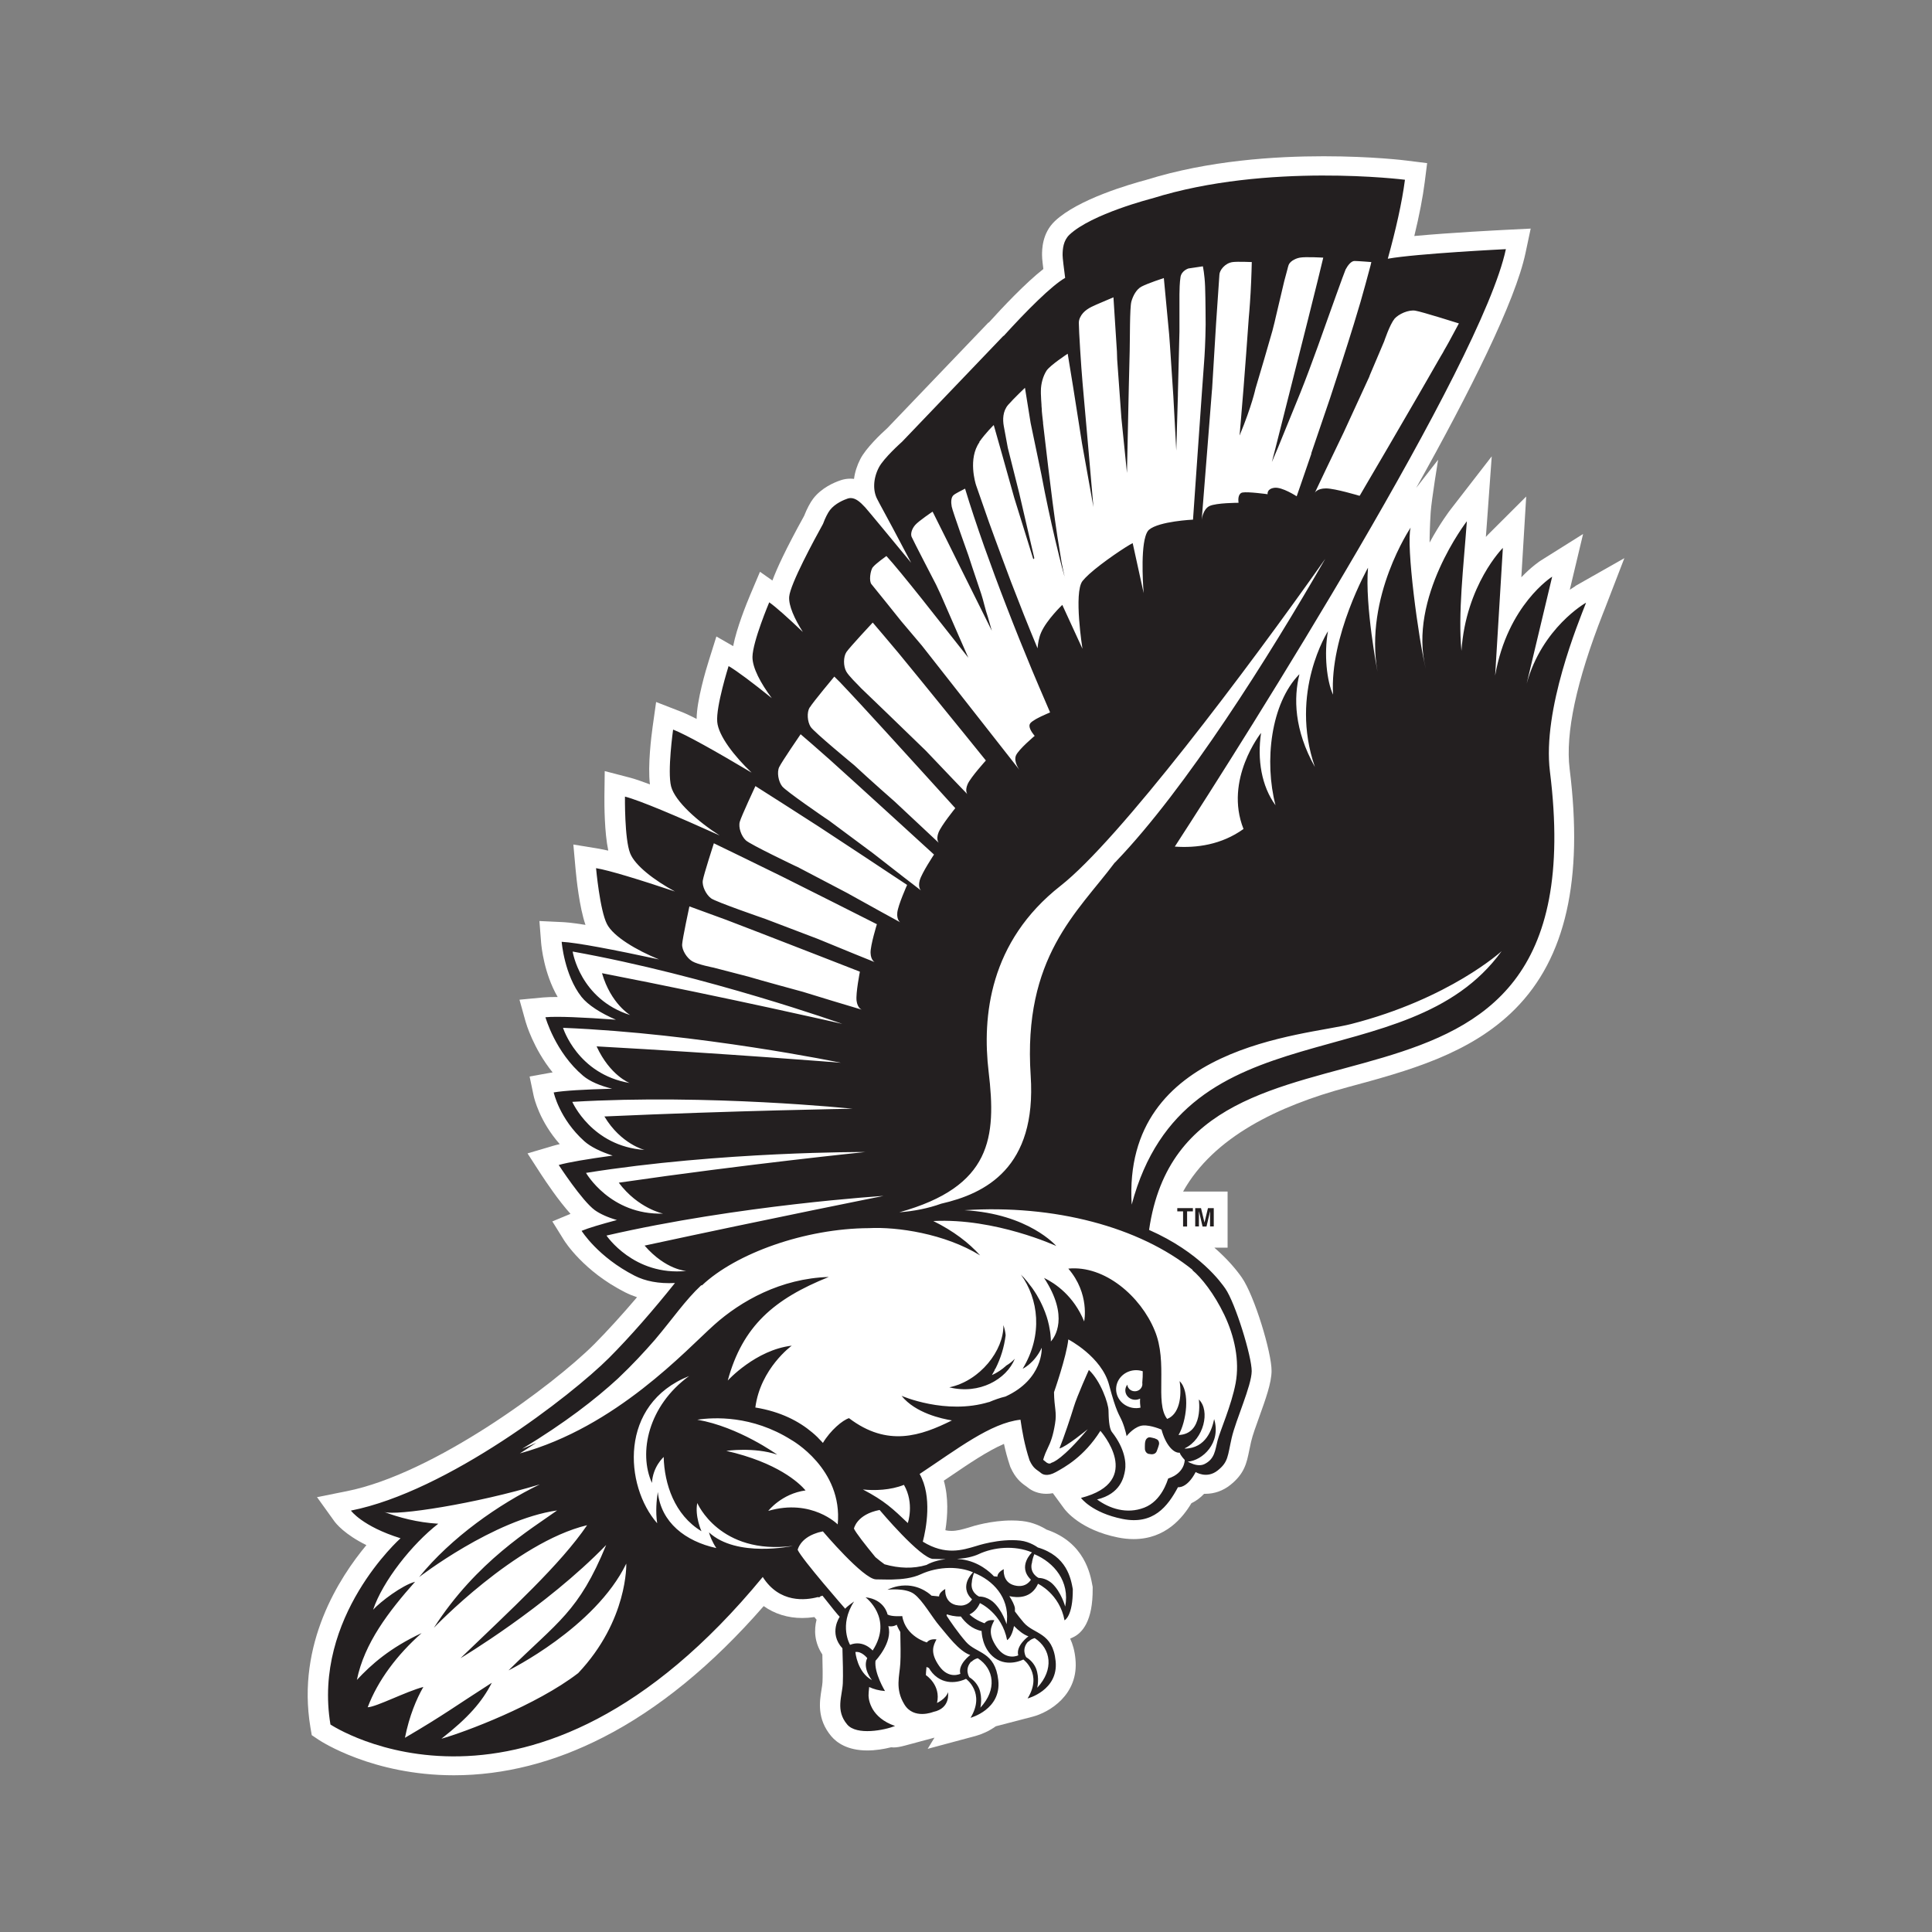
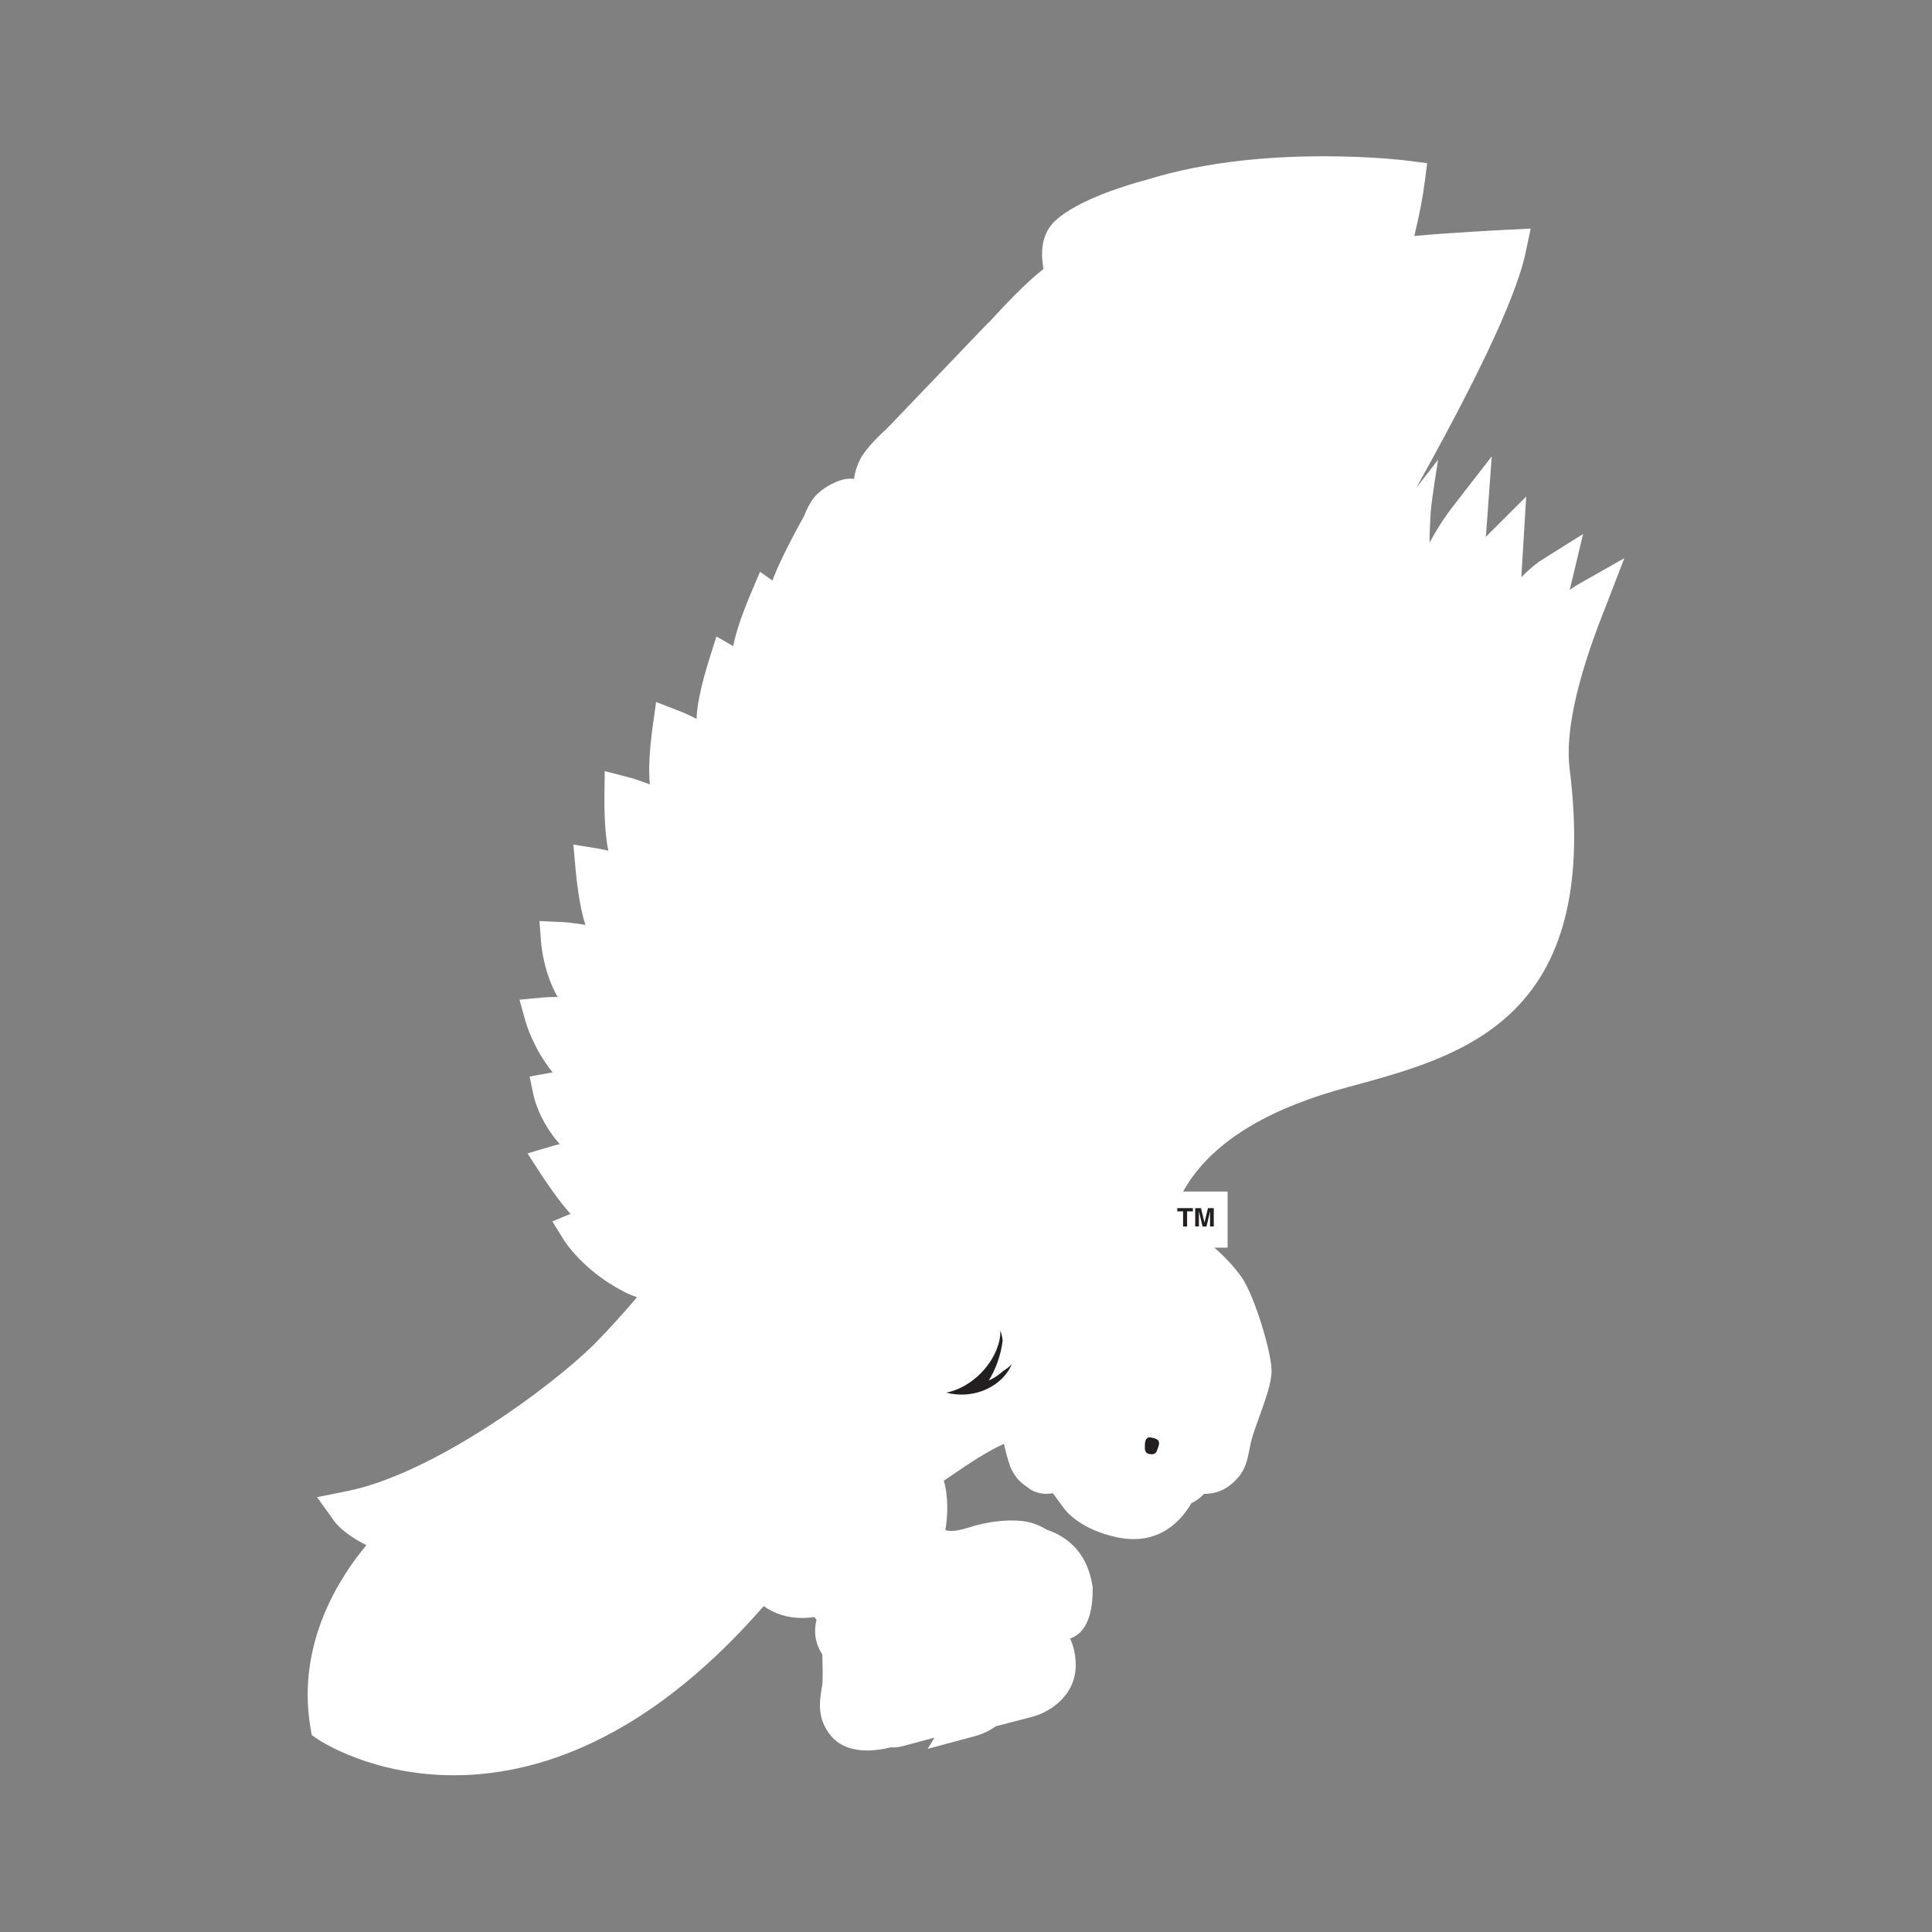
<svg xmlns="http://www.w3.org/2000/svg" id="Layer_1" viewBox="0 0 250 250">
  <rect x="0" y="0" width="250" height="250" fill="#808080" stroke="none" />
  <defs>
    <style>
      .cls-1 {
        fill: #231f20;
      }

      .cls-2 {
        fill: #fff;
      }
    </style>
  </defs>
  <path class="cls-2" d="M203.83,75.87s-.3.17-.7.44l1.72-7.21-5.45,3.42c-.11.07-1.17.75-2.54,2.18l.63-10.45-4.93,4.92s-.13.13-.29.31c.05-.62.1-1.24.14-1.87l.62-8.56-5.35,6.91c-.13.17-1.35,1.77-2.69,4.25-.01-.6.04-2.39.14-3.92.1-1.53.96-6.81.96-6.8l-2.84,3.65c6.98-12.48,12.83-24.16,14.15-30.4l.67-3.16-3.38.17c-.36.02-6.85.34-11.68.79.65-2.68,1.1-5.01,1.35-6.98l.31-2.45-2.57-.32c-.18-.03-4.56-.57-10.82-.57s-14.87.53-22.97,3.06c-2.06.55-8.81,2.49-11.81,5.33-1.67,1.58-1.66,3.72-1.66,4.42,0,.16,0,.45.17,1.78-2.31,1.81-5.26,4.94-7.07,6.94l-.03-.02-13.09,13.67c-.86.77-2.75,2.57-3.49,3.99-.43.84-.71,1.71-.82,2.58-.15-.02-.31-.03-.47-.03-.43,0-.86.07-1.24.2-.87.29-2.49.98-3.57,2.38-.4.52-.83,1.35-1.18,2.24-2.44,4.41-3.57,6.91-4.1,8.36l-1.61-1.13-1.27,3c-.45,1.07-1.75,4.26-2.2,6.62l-2.17-1.25-.97,3.09c-.39,1.23-1.57,5.19-1.59,7.58-1.27-.65-1.81-.86-2.1-.97l-3.14-1.22-.45,3.2c-.17,1.23-.65,5.06-.35,7.46-1.11-.42-1.97-.71-2.58-.87l-3.27-.85-.04,3.23c-.01,1.17,0,4.7.5,7.06-.46-.1-.84-.18-1.17-.24l-3.35-.55.29,3.22c.11,1.2.49,4.89,1.28,7.18-1.92-.31-2.64-.34-2.99-.36l-2.97-.14.22,2.82c.04.44.36,3.93,2.14,7.01h-.12c-.72,0-1.29.02-1.75.06l-3.07.29.79,2.84c.05.17.99,3.47,3.5,6.57-.13.02-.26.04-.37.06l-2.61.47.52,2.48c.08.37.77,3.31,3.38,6.27-.35.08-.67.16-.93.24l-3.24.96,1.78,2.75c.58.88,2.2,3.32,3.78,5.07l-2.35.98,1.51,2.43c.1.16,2.53,4.02,7.9,6.74.49.25,1.01.46,1.55.64-1.94,2.28-3.89,4.42-5.53,6.07-5.35,5.34-20.73,16.78-32.03,19.03l-3.85.77,2.22,3.09c.24.34,1.36,1.73,4.17,3.12-3.5,4.19-9.04,12.76-7.25,23.54l.18,1.05.91.61c.28.18,6.97,4.58,17.48,4.58,6.46,0,12.96-1.65,19.32-4.91,7.15-3.65,14.13-9.36,20.77-16.98,1.42,1.01,3.12,1.54,4.99,1.54.51,0,1.04-.04,1.57-.12.1.12.19.24.28.34-.33,1.29-.3,2.92.75,4.5.05,1.68.05,2.93.02,3.57-.01.27-.07.61-.13.98-.24,1.51-.62,3.78,1.26,6.02.71.84,2.09,1.85,4.67,1.85,1.06,0,2.17-.18,3.07-.41.11.01.22.02.33.02.4,0,.82-.07,1.46-.24l3.83-1.03-.88,1.45,6.22-1.67c.74-.2,1.7-.61,2.6-1.25l4.76-1.24c2.12-.55,6.01-2.82,5.54-7.47-.1-1.06-.35-1.92-.68-2.63l.36-.17c1.19-.55,2.59-2.09,2.55-6.32v-.21s-.04-.2-.04-.2c-.25-1.39-1-5.55-5.93-7.21-.61-.38-1.75-.96-3.16-1.11-.44-.05-.9-.07-1.36-.07-2.63,0-5.01.73-5.47.89l-.1.03c-.75.22-1.47.43-2.2.43-.21,0-.48-.01-.8-.09.3-1.87.42-4.21-.2-6.41.24-.16.48-.32.71-.48,2.53-1.72,4.96-3.37,7.07-4.28.19.88.43,1.81.77,2.82l.04.12.05.12c.62,1.36,1.3,1.93,1.96,2.39.08.06.15.1.18.13.66.57,1.54.88,2.49.88.28,0,.56-.03.84-.08l1.45,1.98c.2.28,2.12,2.77,6.97,3.75.7.14,1.38.21,2.03.21,4.16,0,6.38-2.81,7.48-4.65.52-.24,1.08-.62,1.64-1.21h.17c1.16,0,2.26-.39,3.19-1.12,1.87-1.47,2.15-2.87,2.48-4.49.07-.33.15-.7.24-1.13.19-.82.64-2.07,1.08-3.28.8-2.23,1.56-4.33,1.57-5.87.02-2.36-2.21-9.75-3.86-12.11-.68-.97-1.82-2.36-3.54-3.85h1.71v-7.26h-5.76c3.94-7.08,12.35-11.1,21.27-13.5,7.82-2.11,15.9-4.29,21.7-10.13,6.54-6.58,8.84-16.74,7.05-31.06-.57-4.59.87-11.35,4.31-20.11.08-.22.16-.4.22-.55l2.55-6.61-6.35,3.6Z" />
  <g>
    <polygon class="cls-1" points="153.61 158.71 153.61 156.75 154.36 156.75 154.36 156.33 152.34 156.33 152.34 156.75 153.09 156.75 153.09 158.71 153.61 158.71" />
    <path class="cls-1" d="M156.58,157.1v1.6h.48v-2.37h-.75l-.45,1.87-.45-1.87h-.75v2.37h.48v-1.6s0-.11,0-.19v-.19l.47,1.99h.51l.47-1.99v.19c0,.08,0,.15,0,.19" />
  </g>
  <path class="cls-1" d="M149.51,186.15c-.58-.14-.83-.28-1.12,0-.3.27-.24,1.01-.24,1.32s.23.69.64.68c0,0,.67.19.89-.37.23-.57.3-.9.3-.9,0,0,.1-.57-.47-.71" />
  <path class="cls-1" d="M137.84,74.86h0s0,.04.01.06c0-.02,0-.04-.01-.06" />
  <path class="cls-1" d="M92.42,124.68h0s0-.02,0-.02c0,0,0,.01,0,.02" />
-   <path class="cls-1" d="M128.35,177.94c.14-.23.26-.45.39-.69h-.05c.05-.05.1-.12.14-.18.65-1.29,1.11-2.74,1.3-4.29-.04-.44-.14-.87-.29-1.31.06,3.26-3.02,7.22-7,8.05,3.89.97,7.4-1.04,8.48-3.7-.37.39-.73.66-1.09.87-.55.51-1.18.94-1.89,1.25" />
-   <path class="cls-1" d="M205.18,78.02s-5.64,3.2-7.63,10.44l3.3-13.84s-5.79,3.64-7.38,12.8l1-16.52s-4.78,4.76-5.36,13.32c-.45-4.93.26-10.72.7-16.77,0,0-7.66,9.9-5.31,19.09-.93-3.64-2.6-16.11-1.96-18.27,0,0-6.02,8.92-4.29,18.66,0,0-1.65-8.53-1.23-13.47,0,0-4.99,8.86-4.52,16.43-.81-1.72-1.2-5.26-.66-8.21,0,0-5.05,7.89-1.69,17.57-2.69-4.8-2.77-8.95-2-12.01-.03.04-.04.09-.07.13.04-.07.05-.12.05-.12-3.7,3.79-4.55,11.27-3.08,16.95-1.81-2.47-2.38-5.91-1.87-9.36,0,0-4.81,6.04-2.27,12.43-2.86,2.05-6.09,2.48-8.89,2.28,9.32-14.34,39.71-62.53,42.84-77.31,0,0-11.56.57-15.28,1.24,1.03-3.71,1.84-7.28,2.22-10.22,0,0-17.82-2.26-32.69,2.41-.04.01-7.87,2-10.73,4.71-.78.75-.88,1.8-.88,2.64,0,.37.16,1.64.33,2.94-1.73.97-5.05,4.31-7.99,7.55l.04-.09-13.15,13.74c-.1.09-2.38,2.12-3.01,3.34-.73,1.41-.8,2.99-.19,4.12l.32.61c.76,1.39,2.27,4.19,4.05,7.59-2.34-2.84-5.51-6.68-5.94-7.16-.67-.73-1.25-1.21-1.88-1.21-.12,0-.25.02-.38.06-.47.16-1.63.62-2.31,1.5-.26.34-.62,1.03-.89,1.78-1.09,1.97-4.26,7.8-4.38,9.44-.08,1.15.69,2.85,1.77,4.55-1.93-1.84-3.47-3.22-4.35-3.84,0,0-2.14,5.06-2.17,7.06-.02,1.4,1.07,3.43,2.5,5.34-2.51-2.02-4.52-3.53-5.59-4.15,0,0-1.65,5.23-1.47,7.22.15,1.8,2.23,4.47,4.45,6.57-4.62-2.75-8.5-4.93-10.16-5.57,0,0-.76,5.41-.26,7.35.5,1.94,3.5,4.58,6.3,6.36,0,0,.02,0,.03.01-5.59-2.52-10.39-4.56-12.3-5.05,0,0-.07,5.46.67,7.33.63,1.61,3.18,3.53,5.8,4.95-4.7-1.57-8.55-2.75-10.21-3.02,0,0,.49,5.44,1.41,7.23.83,1.63,3.85,3.4,6.74,4.58-5.8-1.25-10.69-2.19-12.6-2.28,0,0,.34,4.3,2.57,7.13.82,1.04,2.49,2.11,4.45,2.95-4.26-.31-7.64-.46-9.12-.32,0,0,1.27,4.54,4.88,7.58.87.73,2.18,1.28,3.75,1.67-3.52.09-6.27.25-7.56.48,0,0,.73,3.41,3.96,6.31.79.71,2.11,1.37,3.67,1.86-3.26.45-5.78.87-6.98,1.22,0,0,3.02,4.65,4.68,5.85.69.49,1.69.94,2.85,1.27-2.1.56-3.71,1.04-4.57,1.4,0,0,2.1,3.38,6.87,5.81,1.35.69,3.09,1.05,5.21.94-2.69,3.38-5.86,7.02-8.54,9.7-4.87,4.86-20.89,17.27-33.39,19.75,0,0,1.47,2.04,6.42,3.58,0,0-11.4,10.14-9.07,24.1,0,0,25.95,17.34,55.94-19.09,2.17,3.42,5.56,3.02,7.13,2.6.05.04.14.03.29-.01v-.07c.12-.04.23-.07.31-.1,1.14,1.45,2.07,2.6,2.23,2.73,0,0-1.47,2.1.35,4.08.05,1.44.1,3.51.05,4.54-.08,1.66-.97,3.49.56,5.31,1.22,1.47,4.87.74,6.2.2-1.56-.54-2.41-1.38-2.88-2.15-.04-.09-.09-.17-.14-.26-.44-.86-.41-1.57-.41-1.57,0-.15.02-.54.08-1.06.58.27,1.25.46,2.05.52,0,0-1.43-2.34-1.23-3.92,0,0,2.27-2.4,1.66-4.48,0,0,.59.14,1.08-.18,0,0,.15.41.47.94.03,1.39.06,3.13,0,4.05-.09,1.66-.71,3.29.52,5.31,1.21,2.02,3.75.98,3.75.98,2.28-.47,1.9-2.55,1.9-2.55-.26.87-1.42,1.39-1.42,1.39.54-2.32-1.44-3.6-1.44-3.6,0-.15.02-.54.08-1.06.1.05.2.09.31.14.25.44.6.88,1.1,1.23,1.74,1.22,3.7.17,3.7.17,0,0,2.54,1.83.59,5.04,0,0,3.99-1.07,3.59-4.84-.41-3.77-2.81-3.43-4.17-4.97-1.07-1.22-2.13-2.79-2.52-3.4,0-.06.02-.12.02-.18.33.11,1.04.32,1.82.28.57.79,1.45,1.64,2.69,1.88,0,0,0,2.27,1.71,3.5,1.72,1.23,3.69.19,3.69.19,0,0,2.53,1.84.55,5.04,0,0,4-1.04,3.63-4.82-.38-3.78-2.79-3.45-4.13-5-.39-.45-.78-.96-1.14-1.44,0-.14,0-.28,0-.43-.07-.42-.35-.97-.72-1.55,1.04.24,2.86.32,3.71-1.6,0,0,2.79,1.29,3.43,4.73,0,0,1.1-.51,1.07-4.04-.25-1.37-.77-4.28-4.53-5.39,0,0-.99-.75-2.27-.89-2.74-.3-5.72.71-5.72.71-1.75.52-3.96,1.24-6.89-.57.43-1.63,1.25-5.86-.41-8.76,4.82-3.19,9.21-6.61,13.05-7.02.22,1.49.5,3.2,1.17,5.25.52,1.14.96,1.2,1.5,1.66.2.17.8.48,1.9-.13,1.09-.61,3.64-1.95,5.77-5.34,0,0,5.82,6.54-2.51,8.68,0,0,1.39,1.92,5.37,2.72,3.98.8,5.85-1.61,7.18-4.11,0,0,1.16.21,2.29-1.96,0,0,1.42.92,2.83-.19,1.41-1.11,1.29-1.85,1.83-4.23.55-2.38,2.57-6.73,2.59-8.63.01-1.9-2.12-8.84-3.42-10.7-.51-.72-3.25-4.66-9.86-7.58,4.88-33.77,58.54-5.93,51.87-59.32-1-8.01,3.73-19.4,4.67-21.82M144.44,111.44s.01-.01.02-.01c-.07.07-.14.14-.21.2,0,.01-.02.02-.03.03-4.78,6.38-11.87,12.17-10.85,27.53.79,11.94-5.86,15.26-11.59,16.57-1.66.6-3.48.96-5.41,1.11,11.95-3.32,12.57-9.69,11.56-18.17-.85-7.15.08-16.84,9.31-24.08,7.55-5.92,24.13-27.95,34.25-42.31-7.34,12.76-18.01,29.7-27.05,39.13M180.4,41.3c.58-.69,1.88-1.24,2.74-1.1.87.14,5.64,1.65,5.64,1.65-.01.03-1.29,2.39-1.3,2.41-.1.18-.21.37-.32.57-.1.17-.19.34-.3.52h0s-.03.07-.05.1c-.05.09-.1.18-.15.27,0,.02-.01.02-.02.03-.05.09-.1.17-.15.25-.13.22-.26.45-.4.69-.77,1.36-1.66,2.88-2.57,4.47l-3.97,6.83c-1.14,1.95-2.13,3.64-2.79,4.76-.38.64-.64,1.09-.75,1.29-.02.03-.03.05-.05.07-.02.03-.03.05-.03.05,0,0-3.18-.96-4.34-.96s-1.44.55-1.44.55c0-.01,0-.03.02-.05h0c.27-.6,2.1-4.41,3.7-7.74l3.31-7.2.08-.23,1.85-4.36s0,0,0,0h0s.73-2.18,1.31-2.87M156.84,50.41l.52-8.55.17-2.49s.26-3.7.26-3.81c0-.55.7-1.52,1.73-1.65.6-.08,2.46,0,2.46,0,0,0-.04,1.99-.15,3.93-.11,1.94-.24,3.29-.24,3.29-.21,2.96-.46,6.39-.68,9.13-.28,3.48-.51,6.1-.51,6.1,1.6-3.86,2.06-6.07,2.06-6.07.7-2.31,1.6-5.44,2.19-7.49.17-.59.43-1.76.43-1.76l1.1-4.66s.26-1,.44-1.64l.03-.13s0,0,0,0c.04-.13.07-.23.09-.3.14-.41.72-.83,1.45-.97.72-.14,3.04,0,3.04,0-.27,1.16-1.01,4.16-1.91,7.74,0,0,.14-.54-1.27,5.03-.38,1.53-.77,3.06-1.14,4.51l-1.86,7.35c-.29,1.14-.47,1.82-.47,1.82.13-.3.34-.79.6-1.42.05-.12.1-.25.16-.37.75-1.82,1.86-4.56,2.93-7.19,1.36-3.36,3.51-9.5,3.51-9.5,0,0,2.22-6.22,2.34-6.44.29-.55.73-1.1,1.15-1.1s2.18.14,2.18.14c-.04.14-.07.28-.1.43-.12.51-1.19,4.38-1.3,4.73h0c-.1.35-.82,2.73-.86,2.86-.94,3.06-2.03,6.4-3.07,9.56l-2.45,7.19s.02,0,.03,0c-1.13,3.31-1.91,5.54-1.91,5.54,0,0-1.89-1.24-2.89-1.1-1.01.14-.87.83-.87.83,0,0-2.52-.35-3.25-.22-.18.03-.3.14-.38.27-.25.39-.13,1.06-.13,1.06,0,0-2.89,0-3.76.42-.87.41-1.01,1.79-1.01,1.79l.69-8.69.64-8.13ZM126.71,57.2c.87-1.23,1.88-2.2,1.88-2.2l1.1,3.88,1.55,5.53,2.47,7.95s.09-.09.13-.13c-.49-2.09-1.24-5.33-1.96-8.44l-1.47-5.84c-.29-1.54-.49-2.62-.52-2.81-.15-.82-.15-1.93.57-2.76.72-.82,2.17-2.2,2.17-2.2l.73,4.54,1.39,6.66c.59,3.17,1.23,6.06,1.77,8.36.19.8.36,1.52.52,2.16,0,.01,0,.02,0,.03.04.14.07.28.11.41,0,.03.02.06.02.09.03.11.06.23.08.33.01.04.02.07.03.1.03.1.05.19.07.28,0,.04.02.08.03.11.02.08.04.16.06.23.01.05.02.09.04.13.02.06.03.12.04.18.01.04.02.08.04.12.01.06.03.11.04.16.01.04.02.08.03.11.01.04.02.08.04.12,0,.04.02.08.03.12.01.03.02.06.03.08,0,.03.02.07.03.1,0,.03.02.06.02.09,0,.02.01.04.02.06,0,.03.01.06.02.09,0-.04-.02-.08-.03-.12,0-.02,0-.04-.01-.05-.01-.06-.03-.13-.05-.19,0-.02,0-.05-.01-.07-.01-.06-.03-.13-.05-.19,0-.03,0-.05-.02-.07,0-.07-.03-.13-.04-.2,0-.03,0-.06-.02-.09,0-.06-.03-.13-.04-.2,0-.03-.01-.07-.02-.1-.01-.06-.02-.13-.04-.2,0-.04,0-.07-.02-.11-.01-.06-.03-.13-.04-.19,0-.04-.02-.09-.03-.13,0-.05-.02-.11-.03-.17-.01-.06-.02-.11-.03-.17,0-.03,0-.06-.01-.08-.16-.92-.33-1.96-.5-3.06-.43-2.82-.84-6.07-1.17-8.83h0c-.34-2.83-.6-5.13-.69-5.85,0-.03,0-.06,0-.08,0-.01,0-.02,0-.04,0-.03,0-.06-.01-.08-.03-.24-.07-.54-.1-.88-.02-.17-.04-.35-.05-.53,0-.03,0-.06,0-.09,0-.11,0-.21-.02-.32,0-.08-.01-.16-.02-.24,0-.04,0-.09,0-.12-.02-.26-.03-.51-.05-.74v-.05c-.01-.25-.02-.48-.03-.68v-.05c0-.1,0-.19,0-.28,0-.96.29-1.93.72-2.61.43-.69,2.75-2.21,2.75-2.21l.71,4.35s0,0,0,0l1.14,7.24h0s1.48,8.25,1.48,8.25c0,0-.36-4.14-.76-8.75h0c-.22-2.5-.45-5.15-.65-7.35-.18-2.03-.48-6.76-.48-7.73,0-.24.06-.49.17-.71.41-.87,1.25-1.29,2.11-1.66.73-.31,2.2-.94,2.2-.94l.45,7.03.03.99.55,7.63.72,7.08s.07-3.41.16-7.56h0c.03-1.19.06-2.44.08-3.69.03-1.54.07-3.08.11-4.5.04-1.43,0-5.67.22-6.43.21-.76.66-1.59,1.3-1.93.83-.44,2.9-1.11,2.9-1.11l.69,7.32.1,1.36.44,6.61s.38,7.03.38,7.03l.21-7.15v-.2s.2-8.05.2-8.05v-4.58s0,0,0,0v-.23c0-.49.03-1.61.14-2.25.14-.83,1.02-1.1,1.02-1.1l1.87-.28s.23,1.03.29,2.61c.06,1.57.07,4.93.07,4.93-.02,2.1-.14,4.14-.2,4.86-.04.43-.14,1.85-.27,3.73-.16,2.33-.38,5.4-.58,8.27-.28,4.11-.54,7.8-.58,8.32v.02s0,.04,0,.04c0,0-4.4.2-5.7,1.31-.19.16-.34.46-.46.86-.67,2.21-.23,7.34-.23,7.34l-1.42-6.47c-.72.34-3.89,2.44-5.63,4.01-.36.33-.66.64-.87.9-1.15,1.52,0,8.76,0,8.76l-2.61-5.68s-2.02,1.93-2.74,3.58c-.29.67-.41,1.4-.46,2.04-1.22-2.92-2.37-5.83-3.43-8.59,0,0-2.02-5.39-2.87-7.77l-1.66-4.76c-.08-.25-1.06-3.43.45-5.56M112.94,73.41c.32-.44,1.76-1.46,1.76-1.46.88.95,2.61,3.07,4.55,5.5,0,0,5.55,7.02,6.05,7.66-.43-.97-.84-1.91-1.22-2.78-.95-2.17-1.84-4.23-2.36-5.41-.31-.67-.59-1.26-.59-1.26,0,0-3.02-5.82-3.17-6.2-.15-.38.02-1.02.47-1.53.44-.51,2.24-1.72,2.24-1.72.02.04.04.08.07.12.56,1.09,3.33,6.7,3.33,6.7,0,0,2.29,4.59,3.47,6.97.27.54.54,1.08.8,1.62-.17-.6-.34-1.18-.5-1.75-.35-.98-.58-2.16-.87-3.02-.85-2.49-1.66-4.98-1.66-4.98,0,0-2.06-5.74-2.16-6.32-.11-.58-.08-1.2.23-1.47.27-.24.98-.57,1.5-.85.68,2.26,1.53,4.8,2.47,7.47.9,2.53,1.88,5.17,2.9,7.8,1.08,2.81,2.21,5.6,3.29,8.2,0,0,1.6,3.8,2.34,5.48,0,0-.01.01-.01.01,0,0-.04.02-.11.05-.16.07-.5.21-.87.39h-.01c-.06.03-.11.06-.17.08-.01,0-.03.01-.04.02-.05.03-.11.05-.16.08-.02,0-.03.01-.04.02-.08.04-.16.08-.23.12-.04.02-.08.04-.12.06-.03.02-.05.03-.08.05-.01,0-.02.01-.04.02-.31.18-.56.36-.68.51-.07.09-.1.19-.11.31-.01.56.68,1.32.68,1.32,0,0-2.06,1.72-2.42,2.53-.35.81.45,1.88.45,1.88l-5.2-6.63-7.42-9.45-2.69-3.18s-3.67-4.59-3.83-4.76c-.36-.4-.16-1.77.16-2.22M109.53,84.37c.43-.63,3.4-3.81,3.4-3.81.02.02,2.5,2.93,3.2,3.78,0,0,.01.01.02.02h0c.89,1.08,1.9,2.31,2.93,3.58l4.46,5.49c.42.51.81.99,1.18,1.45,1.52,1.88,2.62,3.25,2.82,3.49.02.02.03.04.03.04,0,0-1.94,2.14-2.35,3.04-.4.9-.04,1.32-.04,1.32-.27-.26-3-3.13-5.38-5.63l-4.99-4.83-3.41-3.28s-.04-.05-.12-.13c-.36-.38-1.45-1.43-1.77-2-.39-.69-.4-1.9.02-2.53M104.79,91.54c.38-.65,3.17-3.99,3.17-3.99.27.24.99.98,1.97,2.04.44.47.94,1,1.47,1.58.95,1.03,2.02,2.2,3.13,3.41l4.78,5.25c2.29,2.52,4.07,4.49,4.29,4.73t0,.01s.01.01.01.01c0,0-1.82,2.24-2.17,3.16-.35.92.04,1.32.04,1.32-.03-.03-.09-.09-.19-.17,0,0-.02-.01-.03-.03,0,0,0,0-.01-.01-.79-.73-3.27-3.06-5.47-5.12,0,0-3.14-2.75-5.24-4.71h0s-5.21-4.29-5.64-4.96c-.43-.67-.52-1.87-.13-2.52M100.83,99.26c.32-.68,2.77-4.25,2.77-4.25.03.01,2.71,2.34,3.78,3.3,1.05.94,2.23,2.01,3.45,3.12l5.27,4.8c2.61,2.38,4.61,4.22,4.75,4.34,0,0,.01.01.01.01,0,0-1.59,2.39-1.85,3.34-.26.95.17,1.31.17,1.31-.31-.22-3.46-2.67-6.2-4.81l-5.72-4.25-.51-.34s-5.05-3.45-5.54-4.08c-.49-.63-.7-1.82-.38-2.5M95.73,106.33c.2-.72,2.02-4.61,2.02-4.61.03.01,6.82,4.34,8.21,5.25l6,3.95c1.13.74,2.15,1.42,3,1.99,1.47.97,2.42,1.6,2.42,1.6,0,0-1.17,2.6-1.27,3.58-.1.97.39,1.26.39,1.26-.34-.17-3.86-2.12-6.92-3.82l-6.39-3.35-.25-.11s-5.84-2.78-6.43-3.33c-.59-.55-.99-1.69-.78-2.41M92.37,109.12s7.31,3.54,8.8,4.29l6.46,3.24c3.13,1.57,5.55,2.8,5.81,2.93.01,0,.03.01.03.01,0,0-.84,2.71-.82,3.7.03.98.54,1.21.54,1.21-.36-.13-4.1-1.66-7.35-3l-6.83-2.6s-6.34-2.18-6.99-2.65c-.65-.48-1.19-1.57-1.08-2.31.11-.74,1.43-4.81,1.43-4.81M89.19,117.28s4.36,1.59,4.79,1.75c1.34.51,2.85,1.09,4.42,1.7l6.75,2.62c.37.15.73.29,1.08.42,2.59,1.01,4.54,1.77,4.95,1.93.01,0,.03.01.04.02.03.01.05.02.05.02,0,0-.55,2.78-.43,3.75.12.97.67,1.16.67,1.16-.23-.06-1.82-.54-3.8-1.14-1.2-.36-2.55-.78-3.82-1.17,0,0-5.6-1.52-7.04-1.96l-4.51-1.17s-2.06-.4-2.76-.82c-.7-.41-1.35-1.45-1.31-2.19.04-.74.94-4.92.94-4.92M74.1,123.13c17.37,3.11,34.9,9.36,34.9,9.36,0,0-14.54-3.34-31.1-6.56,1.15,3.98,3.65,5.42,3.65,5.42-6.5-2.05-7.45-8.22-7.45-8.22M72.86,133c17.66.72,35.95,4.52,35.95,4.52,0,0-14.74-1.19-31.61-2.12,1.74,3.78,4.27,4.74,4.27,4.74-6.74-1.14-8.61-7.13-8.61-7.13M74.06,142.58c17.64-1.05,36.25.89,36.25.89,0,0-15.22.24-32.1,1,2.14,3.58,5.19,4.33,5.19,4.33-6.83-.46-9.35-6.23-9.35-6.23M75.84,151.77c17.44-2.79,36.15-2.7,36.15-2.7,0,0-15.21,1.54-31.92,3.97,2.52,3.36,5.74,4,5.74,4-6.85.21-9.98-5.27-9.98-5.27M78.48,159.88c17.18-3.96,35.85-5.13,35.85-5.13,0,0-14.43,2.87-30.92,6.43,2.77,3.18,5.41,3.28,5.41,3.28-6.81.68-10.34-4.58-10.34-4.58M74.79,216.52c-5.36,4.13-14.64,7.62-17.67,8.47,3.49-2.73,5.28-4.8,6.52-7.24-4.74,3.03-6.13,4.13-11.24,7.12.57-2.86,1.49-5.02,2.38-6.58-2.27.6-6.05,2.58-7.2,2.63,1.31-3.47,3.8-6.79,6.98-9.6-4.11,1.92-6.51,4.06-8.38,6.06.96-4.75,4.12-8.86,7.53-12.7-1.65.43-4.5,2.59-5.43,3.62,1.24-3.7,5.04-8.5,8.43-11.13-2.72-.16-5.13-.82-7.01-1.53,1.49.56,11.98-1.08,20.15-3.56-5.27,2.54-11.48,6.88-15.62,12,0,0,9.65-7.46,17.86-8.63-3.31,2.38-10.42,6.57-15.95,15.19,0,0,10.53-11.05,19.83-13.28-3.46,5.09-9.81,10.88-16.38,17.21,0,0,11.04-6.59,18.85-14.65-3.56,8.68-6.28,9.93-12.64,16.23,0,0,11.2-5.51,15.24-13.82,0,0,.25,7.32-6.24,14.19M91.74,198.29c.13.46.4,1.2.95,2.03-3.99-.87-7.16-3.31-7.57-7.26-.16,1.03-.31,2.53-.08,4.05-4.24-4.83-4.99-15.43,4.13-19.05-5.29,3.84-6.58,9.92-4.81,13.83.13-2.14,1.49-3.31,1.52-3.36.09,3.48,1.39,7.5,4.89,9.61,0,0-.89-1.98-.54-3.65,0,0,2.87,6.76,12.36,5.55,0,0-7.24,1.58-10.85-1.75M93.99,187.74s3.6-.52,6.58.49c0,0-4.98-3.6-10.34-4.52,2.12-.32,7.08-.59,12.16,2.61,0,0,6.7,3.72,6.01,10.94,0,0-3.36-3.39-8.99-1.75,0,0,1.73-2.23,4.83-2.65-.84-.98-3.62-3.6-10.26-5.12M110.69,213.77c.82-.13,1.53.79,1.53.79-.65,1.35.61,2.85.61,2.85-1.92-1.03-2.14-3.63-2.14-3.63M125.72,215.03c.18-.2.44-.36.8-.46,2.14,1.39,2.51,4.07.34,6.4,0,0,.3-1.25-.15-2.45-.23-.54-.62-1.07-1.28-1.49,0,0-.68-1.03.25-2.03,0,0,.01,0,.04.03M134.22,218.37s.31-1.25-.15-2.45c-.22-.54-.61-1.07-1.28-1.48,0,0-.68-1.03.26-2.03,0,0,0,0,.04.02.18-.2.43-.36.8-.46,2.13,1.39,2.51,4.07.34,6.41M131.21,210.4c.6.61,1.23,1.12,1.87,1.34,0,0-1.66,1.2-1.32,2.46,0,0-1.51.76-2.77-1.04-1.25-1.81-.72-2.73-.32-3.5,0,0-.87-.16-1.26.39,0,0-1.04-.3-1.96-1.14.53-.26,1.02-.71,1.35-1.47,0,0,2.85,1.29,3.52,4.79,0,0,.59-.28.89-1.81M125.74,204.74h.02c0-.21.05-.45.12-.71.04-.16.09-.33.16-.5,2.48.96,4.51,3.18,4.26,6.17-.02.16-.03.31-.05.47,0,0-.14-.45-.42-1.04-.29-.6-.75-1.35-1.37-1.88-.08-.07-.17-.13-.26-.19-.43-.28-.93-.47-1.51-.47,0,0-1.16-.51-.94-1.84M137.83,207.87s-.51-1.88-1.7-2.98c-.46-.4-1.04-.69-1.74-.71,0,0-1.15-.54-.89-1.86,0,0,0,0,.02,0,.04-.34.13-.74.32-1.21,2.58,1.08,4.61,3.54,4,6.76M126.69,201.08c1.88-.86,4.55-1.16,6.85-.2,0,0-1.93,1.8-.14,3.53,0,0-.6,1.15-2.16.73-1.57-.42-1.35-2.09-1.35-2.09,0,0-.85.4-.82.97l-.46-.05c-.49-.53-1.96-1.9-4.18-2.19-.21-.03-.41-.04-.6-.06.98-.06,1.98-.23,2.87-.64M125.9,203.47s-.12.12-.28.32c-.14.18-.3.44-.43.74-.26.66-.32,1.56.59,2.42,0,0-.4.77-1.41.81-.21,0-.44-.02-.71-.08-.73-.19-1.06-.66-1.22-1.1-.18-.49-.12-.96-.12-.96,0,0-.21.1-.41.28-.2.17-.4.4-.39.68l-.98-.1s-1.32-1.35-3.42-1.32c-.29,0-.59.03-.91.09-.44.09-.9.23-1.38.46,0,0,2.34-.28,3.45.55,1.12.82,2.34,3.04,3.33,4.18.99,1.15,2.46,3.21,3.94,3.72,0,0-1.63,1.2-1.28,2.43,0,0-1.5.76-2.74-1.01-1.24-1.77-.74-2.69-.35-3.44,0,0-.87-.15-1.24.39,0,0-2.75-.74-3.19-3.41,0,0-1.34.11-1.9-.2,0,0-.36-1.95-2.85-2.23,0,0,3.63,2.71.92,6.89,0,0-1.2-1.43-2.92-.74,0,0-1.5-2.5.52-5.61,0,0-.96.67-1.15.94,0,0-5.58-6.37-6.15-7.62,0,0,.27-1.47,2.46-2.18.07-.02.13-.04.21-.07.05-.02.1-.03.16-.04.14-.04.28-.07.43-.1,0,0,5.24,6.19,6.87,6.21.63,0,1.36.04,2.13.02,1.24-.03,2.57-.17,3.69-.69,1.06-.49,2.38-.8,3.73-.81,1.01,0,2.05.16,3.02.57M120.76,201.72c.48.01,1.03.03,1.61.04-1.56.17-2.47.74-2.47.74-1.73.52-3.57.45-5.44-.08-.34-.24-.74-.55-1.18-.92-1.3-1.58-2.53-3.15-2.78-3.7,0,0,.34-1.83,3.32-2.41,0,0,5.3,6.31,6.95,6.34M111.66,192.74c1.54.16,3.58.09,5.31-.6,1.38,2.39.5,4.94.5,4.94-1.94-1.85-3.02-2.88-5.81-4.34M151.17,191.3c-.11.28-.84,2.92-3.11,3.79-2.27.88-4.51.11-6.1-1.06,3.03-.73,3.47-2.86,3.62-3.77.16-.92.01-2.78-1.69-4.95-.4-.51-.43-1.91-.45-2.81-.02-.9-1-3.79-2.54-5.23,0,0-1.52,3.35-1.95,4.78-.38,1.25-1.25,3.87-1.86,5.38.85-.18,3.66-2.49,3.66-2.49-3.29,3.93-4.5,4.29-4.67,4.33-.19.16-.38.15-.63,0l-.46-.37s.13-.59.56-1.46c.43-.87.72-1.68.97-3.2.26-1.52-.11-2.08-.13-4.09,0,0,1.62-4.63,1.85-6.83,0,0,4.32,2.23,5.28,5.9.97,3.65,1.27,3.72,1.7,4.74.41,1.01.56,1.88.56,1.88,0,0,.76-1.01,1.77-1.32.89-.27,2.39.32,2.75.47l-.06-.03h.02s-.49-.28-.49-.28c.19.12.37.22.53.31.49,1.86,1.5,3.07,2.36,2.99.07.34.64.93.64.93,0,0,.06,1.7-2.14,2.41M147.68,179.58c-.27.44-.87.58-1.34.32-.28-.16-.44-.43-.47-.73v.02s-.05.06-.07.09c-.37.58-.17,1.34.44,1.68.41.23.9.22,1.29.02-.03.41,0,.83.05,1.17-.63.14-1.3.05-1.9-.29-1.22-.69-1.62-2.2-.89-3.36.65-1.02,1.94-1.44,3.08-1.06.01.44-.01.97-.06,1.5,0,0,0,0,0,0,.04.21,0,.44-.13.64M154.27,164.34c1.18.96,2.85,3.07,4.16,5.81,1.31,2.75,2,5.92,1.46,8.83-.55,2.91-2.02,6.18-2.34,7.44-.32,1.26-.36,2.38-1.71,3.04-.59.28-1.3.08-1.82-.16l-.3-.15s-.02-.01-.03-.01c1.9-.14,4.36-2.41,3.42-5.51-.26,1.27-1.02,3.79-3.82,3.82.02-.02.03-.03.06-.06,2.41-1.16,3.29-4.84,1.78-6.3,0,0,.66,4.5-2.63,4.6,1.02-1.71,1.55-5.62.14-6.97.32,2.02-.05,4.29-1.61,4.89-1.64-2.11.16-7.28-1.63-11.48-1.79-4.35-6.43-8.43-11.16-7.97,2.81,3.26,2.05,6.83,2.05,6.83-1.35-3.3-3.72-4.91-5.19-5.63,3.31,5.05,1.35,7.71.88,8.23,0-.06,0-.11,0-.16,0-.05,0-.1,0-.15-.01-.16-.03-.32-.04-.48,0-.04,0-.07-.01-.11-.02-.19-.04-.39-.08-.57,0-.02,0-.04-.01-.06-.03-.16-.06-.33-.09-.49,0-.05-.02-.09-.03-.14-.03-.14-.07-.28-.1-.42,0-.04-.02-.08-.03-.12-.09-.35-.2-.67-.32-.99-.01-.04-.03-.08-.04-.12-.05-.12-.1-.25-.15-.36-.01-.04-.03-.07-.04-.11-.13-.3-.26-.59-.4-.86-.01-.03-.03-.07-.05-.1-.05-.1-.11-.2-.16-.3-.02-.04-.04-.07-.06-.1-.06-.12-.13-.23-.19-.34,0,0,0-.02-.01-.02-.07-.12-.15-.24-.22-.35-.02-.03-.04-.05-.05-.08-.05-.09-.11-.17-.17-.25-.02-.03-.04-.06-.05-.08-.07-.09-.12-.17-.18-.25-.01-.02-.03-.03-.04-.05-.07-.09-.14-.18-.21-.27,0-.02-.03-.03-.04-.05-.05-.07-.1-.14-.15-.2-.02-.02-.04-.04-.05-.07-.05-.06-.1-.11-.14-.17-.02-.01-.03-.03-.04-.04-.05-.07-.11-.13-.16-.19,0,0-.01-.02-.01-.02-.05-.06-.1-.11-.13-.15,0,0-.03-.03-.04-.04-.04-.03-.07-.07-.09-.1-.01-.01-.02-.03-.03-.03-.04-.04-.07-.07-.11-.1h0s-.04-.06-.07-.08l-.02-.02s-.02-.03-.02-.03c-.01,0-.02-.01-.02-.01l-.02-.02c2.25,3.12,2.9,7.76.22,12.18,0,0,1.52-.7,2.47-2.72,0,0,.23,4.06-4.69,6.31-.72.17-1.44.43-2.17.74.03-.02.04-.03.04-.03-5.59,1.71-11.32-.8-11.32-.8,1.79,2.24,5.25,2.98,6.52,3.18-4.02,2-8.33,3.5-13.32-.29-.82.25-2.4,1.57-3.38,3.21.01.02.03.03.04.05-.01-.02-.03-.04-.04-.06-.07-.08-.15-.16-.22-.24-.04-.04-.07-.07-.1-.1-.09-.1-.19-.2-.29-.3-.02-.02-.03-.03-.04-.05-.12-.11-.24-.23-.36-.34-.04-.03-.07-.06-.1-.09-.09-.09-.19-.16-.28-.24-1.71-1.44-4.08-2.69-7.35-3.22.66-5.07,4.71-8,4.71-8-4.67.54-8.28,4.51-8.28,4.51,1.92-7.07,6.02-10.57,13.07-13.4-6.2.18-11.39,3.12-14.82,6.19-3.66,3.27-12.66,13.21-25.15,16.64.73-.46,1.44-.92,2.12-1.37-.61.28-1.22.54-1.83.78,5.57-3.38,9.46-6.4,12.39-9.09,1.89-1.79,3.45-3.48,4.8-5.03,2.34-2.77,3.91-5.1,5.98-7.04.04,0,.08,0,.11,0,4.38-4.13,13.32-7.36,21.61-7.4,3.61-.19,9.79.7,14.38,3.53-1.47-1.64-3.45-3.16-6.06-4.45,8.02-.41,15.91,3.23,15.91,3.23,0,0-3.56-4.17-11.88-4.63,11.6-.76,22.64,2.15,29.56,7.75M146.44,155.87c-1.24-20.72,22.45-21.83,28.39-23.36,12.75-3.26,19.48-9.43,19.48-9.43-12.26,16.95-40.96,6.78-47.87,32.8" />
+   <path class="cls-1" d="M128.35,177.94h-.05c.05-.05.1-.12.14-.18.65-1.29,1.11-2.74,1.3-4.29-.04-.44-.14-.87-.29-1.31.06,3.26-3.02,7.22-7,8.05,3.89.97,7.4-1.04,8.48-3.7-.37.39-.73.66-1.09.87-.55.51-1.18.94-1.89,1.25" />
</svg>